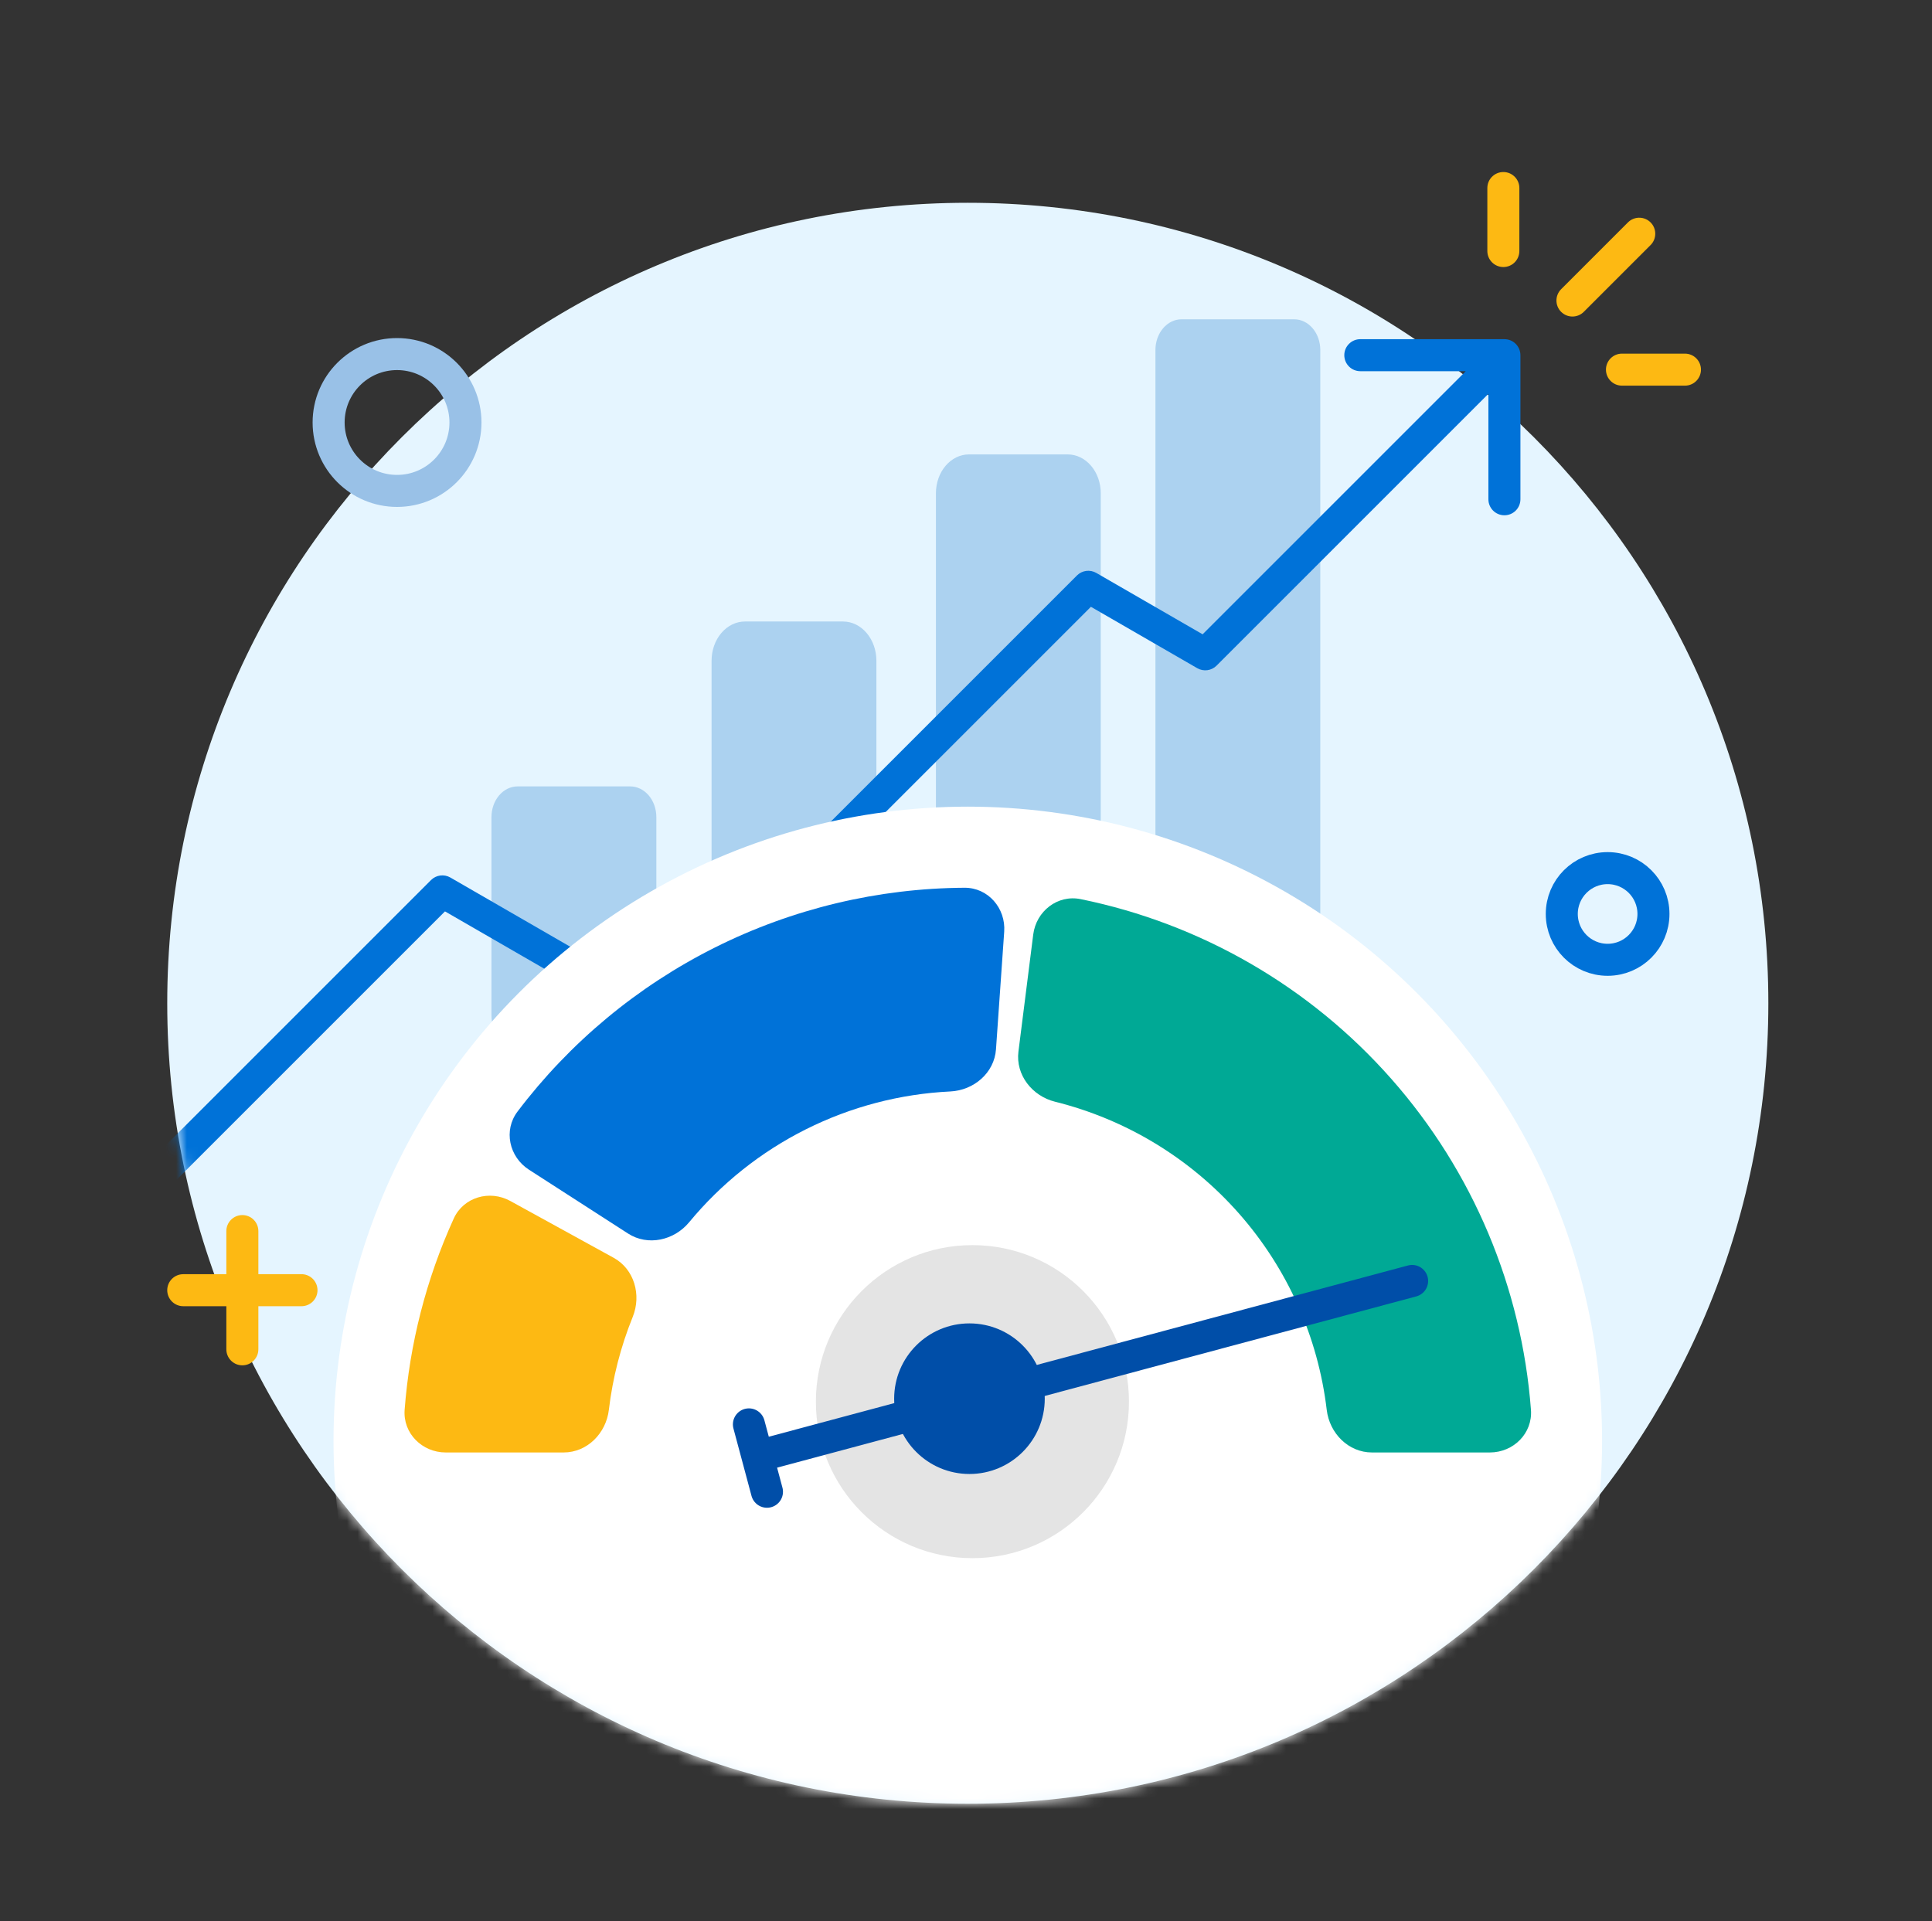
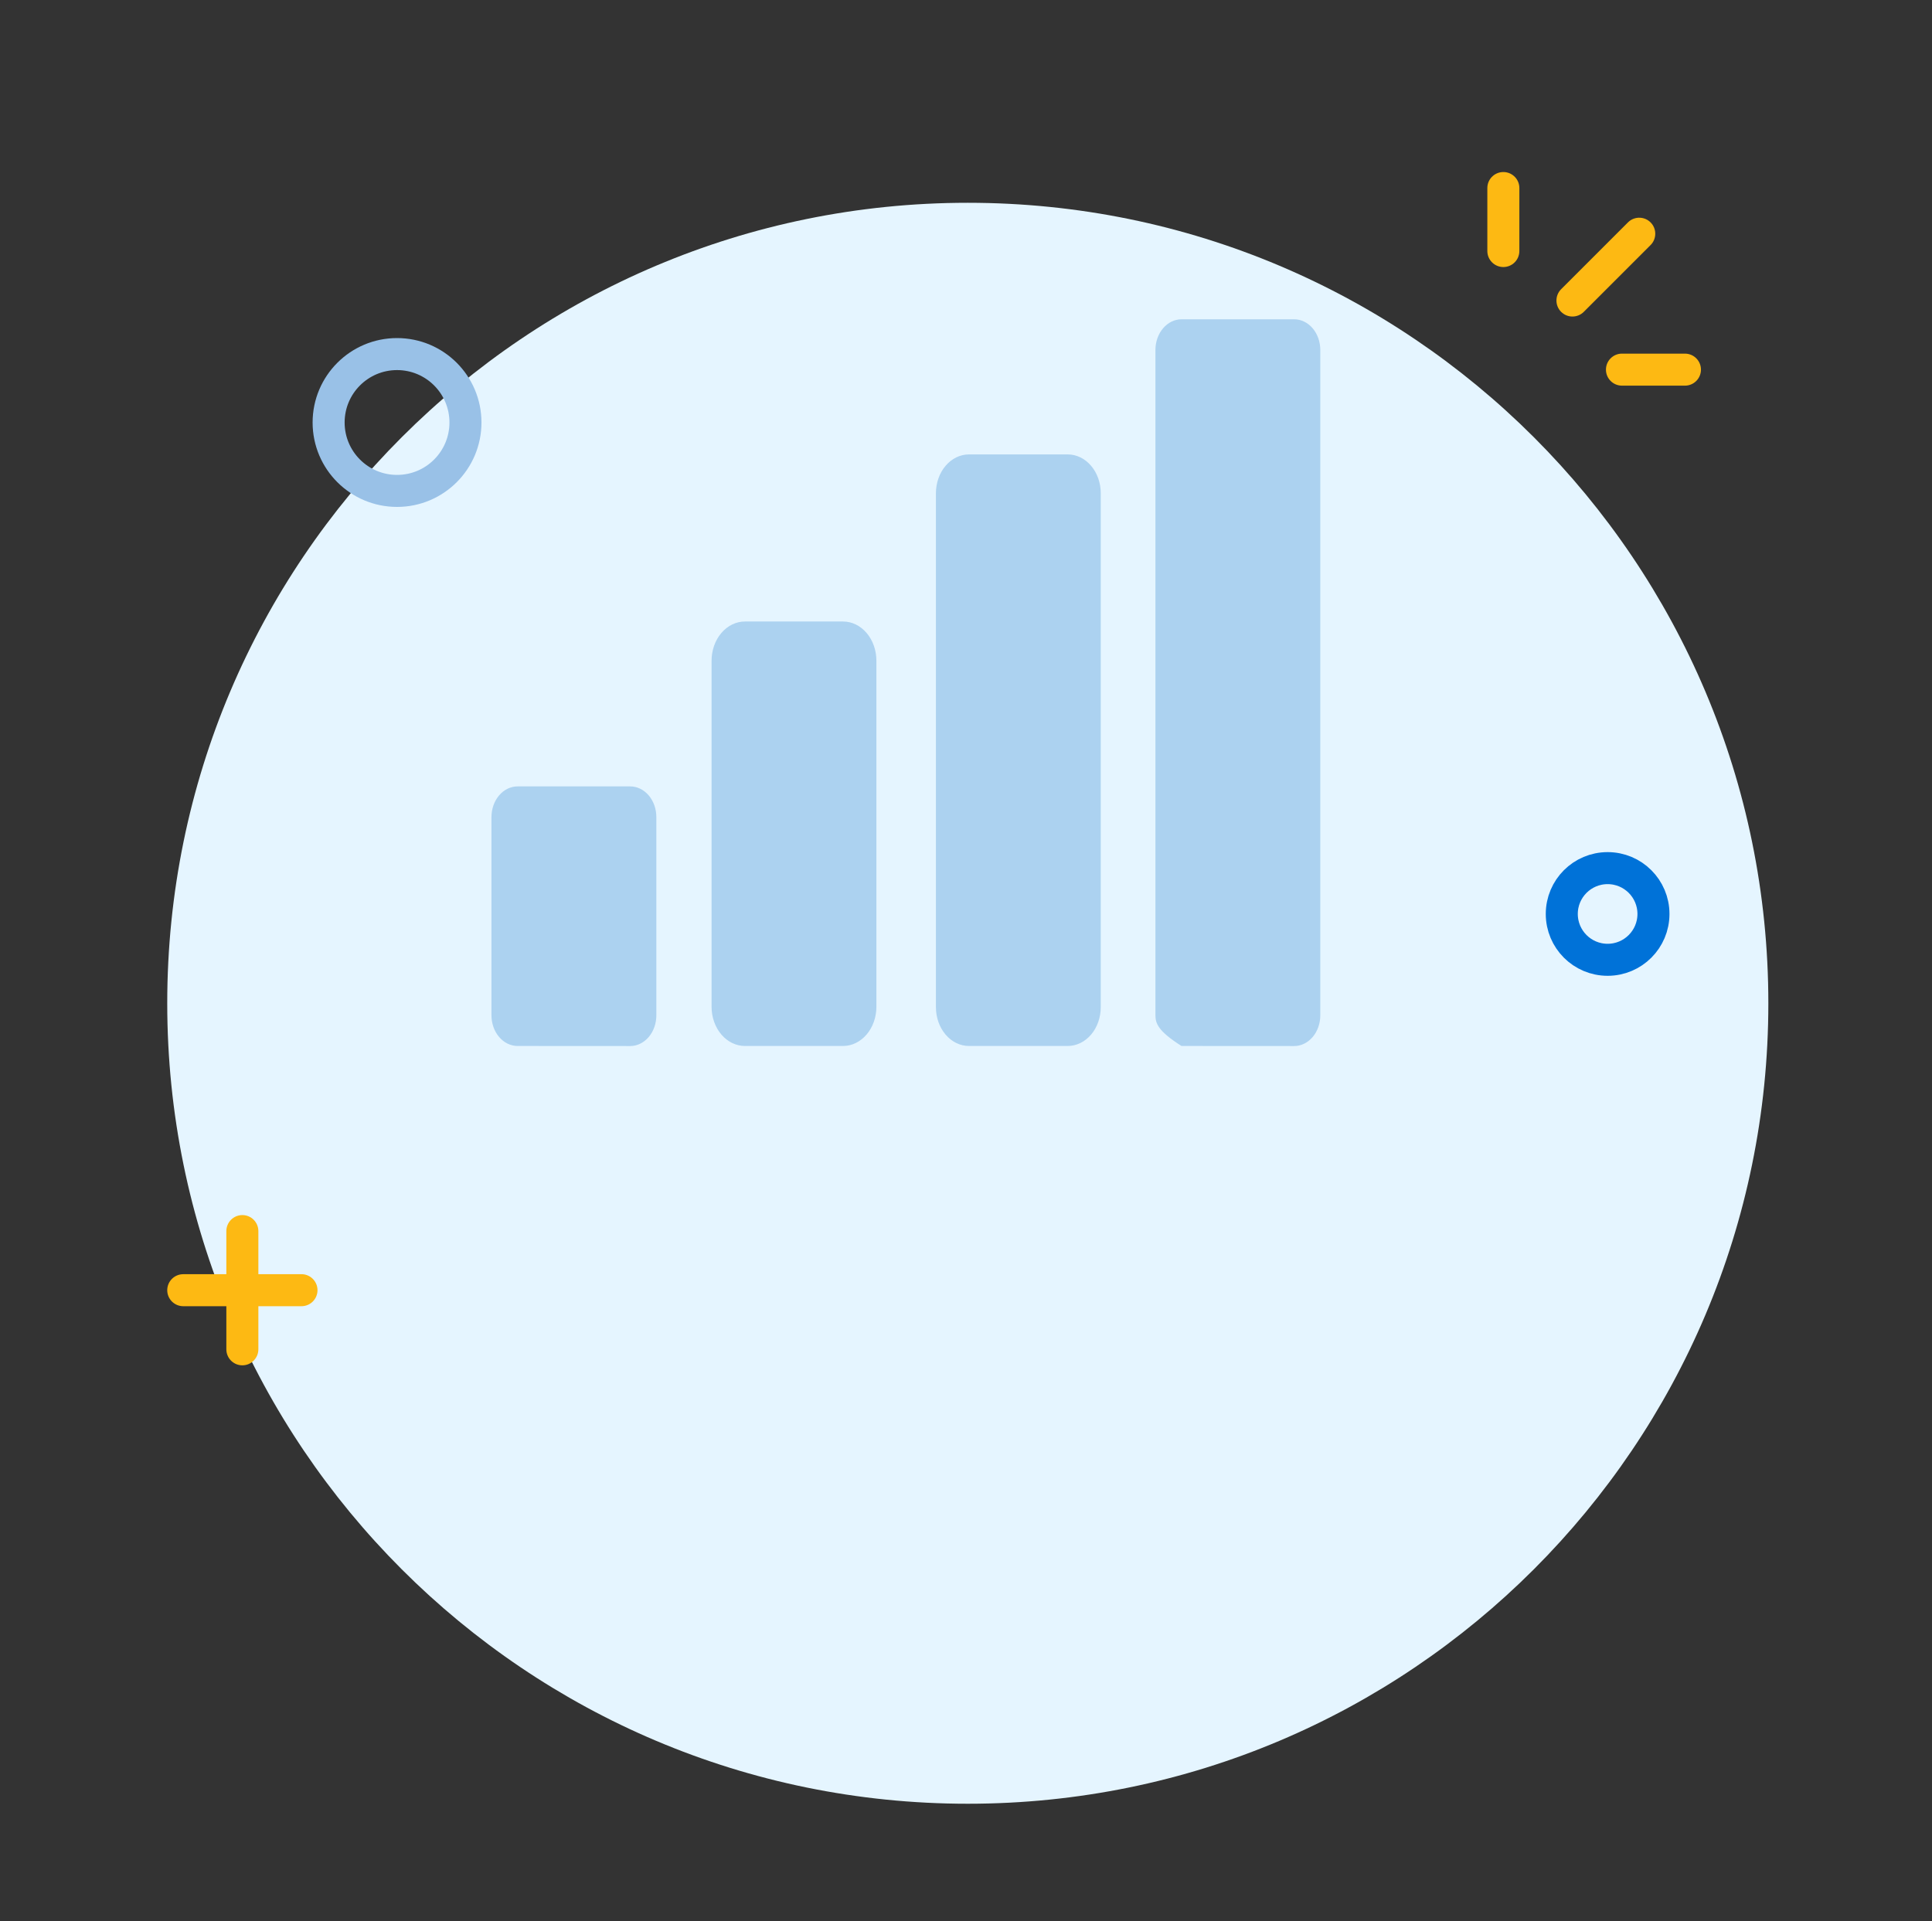
<svg xmlns="http://www.w3.org/2000/svg" width="181" height="180" viewBox="0 0 181 180" fill="none">
  <rect x="0" y="0" width="181" height="180" fill="#333333" stroke="none" />
  <path d="M90.668 169C132.089 169 165.668 135.421 165.668 94C165.668 52.579 132.089 19 90.668 19C49.247 19 15.668 52.579 15.668 94C15.668 135.421 49.247 169 90.668 169Z" fill="#E5F5FF" />
-   <path d="M59.042 73.681C59.691 73.681 60.313 73.984 60.773 74.523C61.232 75.063 61.49 75.795 61.49 76.558V95.132C61.49 95.894 61.231 96.626 60.773 97.165C60.313 97.704 59.691 98.008 59.042 98.008L48.491 98.002C47.842 98.002 47.219 97.698 46.76 97.159C46.301 96.62 46.043 95.888 46.043 95.126V76.558C46.043 75.795 46.301 75.063 46.76 74.523C47.219 73.984 47.842 73.681 48.491 73.681H59.042ZM121.244 29.915C121.893 29.915 122.516 30.218 122.975 30.758C123.434 31.297 123.692 32.028 123.692 32.791V95.132C123.692 95.894 123.434 96.626 122.975 97.165C122.516 97.704 121.893 98.008 121.244 98.008L110.69 98.002C110.042 98 109.42 97.696 108.962 97.157C108.504 96.618 108.247 95.888 108.247 95.126V32.791C108.247 32.029 108.504 31.299 108.962 30.76C109.42 30.221 110.042 29.916 110.69 29.915H121.244ZM78.981 58.231C79.391 58.231 79.798 58.326 80.177 58.511C80.556 58.695 80.9 58.967 81.19 59.308C81.481 59.648 81.711 60.053 81.868 60.499C82.025 60.944 82.106 61.422 82.106 61.904V94.332C82.105 95.305 81.775 96.239 81.189 96.927C80.603 97.615 79.809 98.002 78.981 98.002H69.79C69.38 98.002 68.974 97.907 68.595 97.723C68.216 97.538 67.87 97.269 67.58 96.928C67.29 96.587 67.059 96.182 66.902 95.736C66.745 95.291 66.664 94.814 66.664 94.332V61.904C66.664 60.93 66.994 59.996 67.58 59.308C68.166 58.619 68.961 58.231 69.79 58.231H78.981ZM100.03 42.576C100.851 42.576 101.638 42.959 102.218 43.641C102.798 44.322 103.124 45.247 103.124 46.211V94.368C103.124 95.332 102.798 96.256 102.218 96.937C101.638 97.619 100.851 98.002 100.03 98.002H90.776C89.956 98.002 89.169 97.619 88.589 96.937C88.009 96.256 87.683 95.332 87.683 94.368V46.211C87.683 45.247 88.009 44.322 88.589 43.641C89.169 42.959 89.956 42.576 90.776 42.576H100.03Z" fill="#ACD2F0" />
+   <path d="M59.042 73.681C59.691 73.681 60.313 73.984 60.773 74.523C61.232 75.063 61.49 75.795 61.49 76.558V95.132C61.49 95.894 61.231 96.626 60.773 97.165C60.313 97.704 59.691 98.008 59.042 98.008L48.491 98.002C47.842 98.002 47.219 97.698 46.76 97.159C46.301 96.62 46.043 95.888 46.043 95.126V76.558C46.043 75.795 46.301 75.063 46.76 74.523C47.219 73.984 47.842 73.681 48.491 73.681H59.042ZM121.244 29.915C121.893 29.915 122.516 30.218 122.975 30.758C123.434 31.297 123.692 32.028 123.692 32.791V95.132C123.692 95.894 123.434 96.626 122.975 97.165C122.516 97.704 121.893 98.008 121.244 98.008L110.69 98.002C108.504 96.618 108.247 95.888 108.247 95.126V32.791C108.247 32.029 108.504 31.299 108.962 30.76C109.42 30.221 110.042 29.916 110.69 29.915H121.244ZM78.981 58.231C79.391 58.231 79.798 58.326 80.177 58.511C80.556 58.695 80.9 58.967 81.19 59.308C81.481 59.648 81.711 60.053 81.868 60.499C82.025 60.944 82.106 61.422 82.106 61.904V94.332C82.105 95.305 81.775 96.239 81.189 96.927C80.603 97.615 79.809 98.002 78.981 98.002H69.79C69.38 98.002 68.974 97.907 68.595 97.723C68.216 97.538 67.87 97.269 67.58 96.928C67.29 96.587 67.059 96.182 66.902 95.736C66.745 95.291 66.664 94.814 66.664 94.332V61.904C66.664 60.93 66.994 59.996 67.58 59.308C68.166 58.619 68.961 58.231 69.79 58.231H78.981ZM100.03 42.576C100.851 42.576 101.638 42.959 102.218 43.641C102.798 44.322 103.124 45.247 103.124 46.211V94.368C103.124 95.332 102.798 96.256 102.218 96.937C101.638 97.619 100.851 98.002 100.03 98.002H90.776C89.956 98.002 89.169 97.619 88.589 96.937C88.009 96.256 87.683 95.332 87.683 94.368V46.211C87.683 45.247 88.009 44.322 88.589 43.641C89.169 42.959 89.956 42.576 90.776 42.576H100.03Z" fill="#ACD2F0" />
  <mask id="mask0_6530_2249" style="mask-type:alpha" maskUnits="userSpaceOnUse" x="15" y="19" width="151" height="150">
-     <path d="M165.668 94C165.668 135.421 132.089 169 90.668 169C49.247 169 15.668 135.421 15.668 94C15.668 52.579 49.247 19 90.668 19C110.116 19 139.203 18.946 152.529 31.086C167.587 44.803 165.668 72.026 165.668 94Z" fill="#D9D9D9" />
-   </mask>
+     </mask>
  <g mask="url(#mask0_6530_2249)">
    <path d="M41.441 83.517L42.191 82.218C41.603 81.879 40.861 81.977 40.38 82.457L41.441 83.517ZM61.713 95.221L60.963 96.52C61.551 96.86 62.294 96.762 62.774 96.282L61.713 95.221ZM101.956 54.978L102.706 53.679C102.118 53.34 101.375 53.438 100.895 53.918L101.956 54.978ZM112.915 61.306L112.165 62.605C112.753 62.944 113.495 62.846 113.975 62.366L112.915 61.306ZM142.441 33.279C142.441 32.451 141.769 31.779 140.941 31.779L127.441 31.779C126.613 31.779 125.941 32.451 125.941 33.279C125.941 34.108 126.613 34.779 127.441 34.779L139.441 34.779L139.441 46.779C139.441 47.608 140.113 48.279 140.941 48.279C141.769 48.279 142.441 47.608 142.441 46.779L142.441 33.279ZM5.052 119.906L6.113 120.966L42.502 84.578L41.441 83.517L40.38 82.457L3.991 118.845L5.052 119.906ZM41.441 83.517L40.691 84.816L60.963 96.52L61.713 95.221L62.463 93.922L42.191 82.218L41.441 83.517ZM61.713 95.221L62.774 96.282L103.016 56.039L101.956 54.978L100.895 53.918L60.652 94.16L61.713 95.221ZM101.956 54.978L101.206 56.278L112.165 62.605L112.915 61.306L113.665 60.006L102.706 53.679L101.956 54.978ZM112.915 61.306L113.975 62.366L142.002 34.34L140.941 33.279L139.88 32.218L111.854 60.245L112.915 61.306Z" fill="#0072D8" />
    <circle cx="90.668" cy="135" r="59.422" fill="white" />
-     <path d="M94.079 87.295C94.233 85.091 92.57 83.164 90.361 83.177C82.257 83.224 74.254 85.132 66.976 88.776C59.698 92.421 53.375 97.687 48.484 104.147C47.15 105.909 47.697 108.395 49.554 109.592L58.841 115.576C60.698 116.773 63.156 116.22 64.563 114.517C67.555 110.895 71.278 107.925 75.505 105.808C79.731 103.692 84.34 102.49 89.032 102.263C91.239 102.157 93.154 100.52 93.309 98.316L94.079 87.295Z" fill="#0072D8" />
    <path d="M139.579 136.087C141.788 136.087 143.595 134.294 143.428 132.091C142.562 120.649 137.993 109.758 130.357 101.096C122.721 92.435 112.488 86.537 101.245 84.244C99.081 83.802 97.075 85.37 96.798 87.561L95.413 98.523C95.136 100.714 96.698 102.692 98.841 103.225C105.483 104.877 111.502 108.513 116.069 113.693C120.636 118.874 123.488 125.301 124.295 132.097C124.555 134.29 126.322 136.087 128.531 136.087H139.579Z" fill="#00A995" />
    <path d="M41.757 136.087C39.548 136.087 37.741 134.294 37.908 132.091C38.377 125.894 39.935 119.828 42.509 114.172C43.424 112.161 45.871 111.46 47.807 112.524L57.489 117.847C59.425 118.911 60.107 121.337 59.278 123.384C58.148 126.176 57.396 129.106 57.041 132.097C56.781 134.29 55.014 136.087 52.805 136.087H41.757Z" fill="#FDB913" />
    <circle cx="91.102" cy="131.326" r="14.665" fill="#E4E4E4" />
    <path d="M70.965 136.45L132.295 120.017M70.965 136.45L70.162 133.456M70.965 136.45L71.854 139.768" stroke="#004EA8" stroke-width="3" stroke-linecap="round" />
    <circle cx="90.824" cy="131.049" r="7.055" fill="#004EA8" />
  </g>
  <path d="M158.009 33.141C158.765 33.218 159.355 33.857 159.355 34.633C159.355 35.41 158.765 36.048 158.009 36.125L157.855 36.133H151.954C151.126 36.133 150.454 35.461 150.454 34.633C150.454 33.805 151.126 33.133 151.954 33.133H157.854L158.009 33.141ZM140.842 16.119C141.618 16.119 142.257 16.709 142.334 17.464L142.342 17.619L142.341 23.52C142.341 24.348 141.67 25.02 140.842 25.02C140.013 25.019 139.342 24.348 139.342 23.52L139.342 17.62L139.35 17.465C139.427 16.709 140.066 16.119 140.842 16.119ZM154.635 20.838C155.184 21.387 155.218 22.257 154.738 22.846L154.635 22.96L148.376 29.219C147.79 29.804 146.84 29.804 146.255 29.219C145.669 28.633 145.669 27.683 146.255 27.097L152.514 20.838L152.628 20.735C153.217 20.255 154.086 20.289 154.635 20.838Z" fill="#FDB913" />
  <path d="M37.197 45.995C40.737 45.995 43.607 43.126 43.607 39.585C43.607 36.045 40.737 33.175 37.197 33.175C33.657 33.175 30.787 36.045 30.787 39.585C30.787 43.126 33.657 45.995 37.197 45.995Z" stroke="#99C1E7" stroke-width="3" />
  <path d="M150.611 89.927C152.983 89.927 154.905 88.004 154.905 85.632C154.905 83.26 152.983 81.338 150.611 81.338C148.239 81.338 146.316 83.26 146.316 85.632C146.316 88.004 148.239 89.927 150.611 89.927Z" stroke="#0072D8" stroke-width="3" />
  <path d="M22.705 113.845C23.533 113.845 24.205 114.517 24.205 115.345V119.384H28.245L28.398 119.391C29.154 119.468 29.745 120.107 29.745 120.884C29.745 121.66 29.155 122.299 28.398 122.376L28.245 122.384H24.205V126.423L24.197 126.576C24.12 127.332 23.482 127.923 22.705 127.923C21.928 127.923 21.29 127.332 21.213 126.576L21.205 126.423V122.384H17.168C16.34 122.384 15.668 121.712 15.668 120.884C15.668 120.055 16.34 119.384 17.168 119.384H21.205V115.345C21.205 114.517 21.877 113.845 22.705 113.845Z" fill="#FDB913" />
</svg>